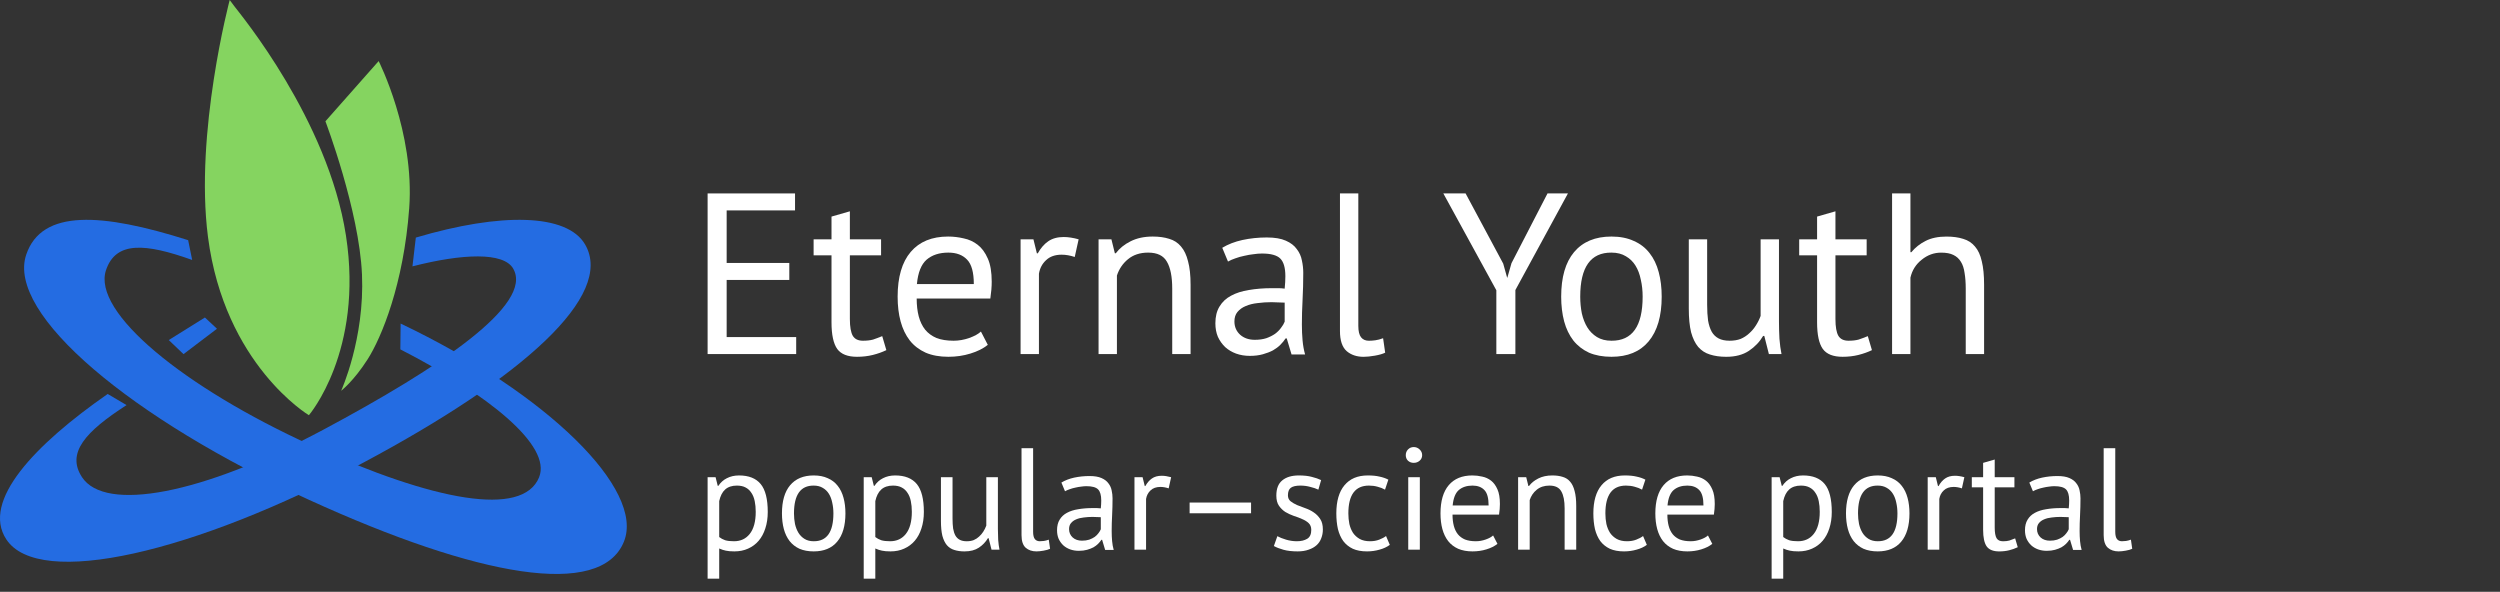
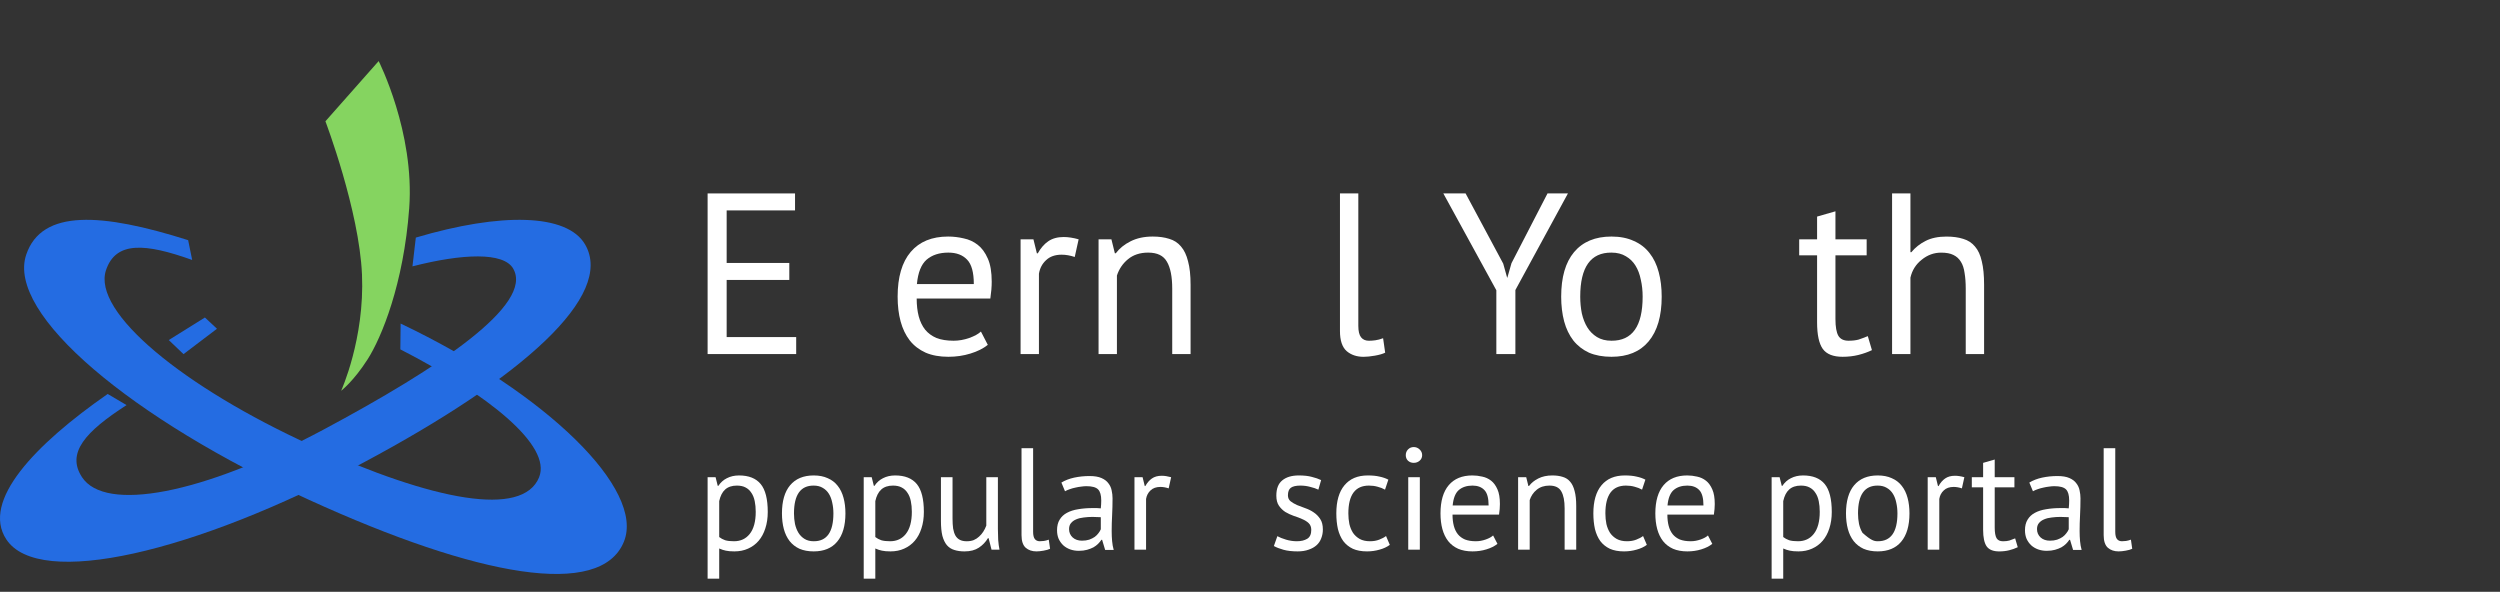
<svg xmlns="http://www.w3.org/2000/svg" width="207" height="49" viewBox="0 0 207 49" fill="none">
  <rect x="0" y="0" width="207" height="49" fill="#333333" stroke="none" />
-   <path d="M25.576 34.38C25.576 34.38 30.125 29.081 28.645 19.501C27.166 9.921 19.863 1.129 19.441 0.565C19.019 0 19.019 0 19.019 0C19.019 0 16.103 10.999 17.22 19.613C18.594 30.207 25.576 34.38 25.576 34.38Z" fill="#85D460" />
  <path d="M26.945 10.042L31.353 5.057C31.353 5.057 34.345 10.947 33.883 17.234C33.421 23.522 31.594 27.94 30.439 29.751C29.283 31.563 28.247 32.358 28.247 32.358C28.247 32.358 30.204 28.052 29.973 22.73C29.742 17.404 26.945 10.042 26.945 10.042Z" fill="#85D460" />
  <path d="M33.171 26.79L33.149 28.928C40.424 32.659 45.699 36.891 44.638 39.516C43.285 42.867 35.919 41.496 25.808 36.894C15.183 32.059 7.607 25.84 8.778 22.365C9.591 19.955 12.024 20.135 15.912 21.525L15.579 19.886C8.433 17.624 3.459 17.287 2.172 21.083C0.501 26.007 10.926 34.693 25.592 41.389C39.551 47.762 49.743 49.604 51.662 44.847C53.407 40.536 45.3 32.567 33.171 26.79Z" fill="#246CE2" />
  <path d="M48.453 20.253C46.959 17.663 41.46 17.588 34.43 19.672L34.152 22.054C38.297 20.992 41.697 20.859 42.492 22.241C44.207 25.213 36.384 30.44 26.785 35.573C16.695 40.965 8.712 42.422 6.796 39.518C5.467 37.505 7.077 35.735 10.48 33.542L8.917 32.62C2.881 36.819 -1.566 41.484 0.523 44.661C3.235 48.779 16.111 45.757 30.052 38.325C43.32 31.25 50.883 24.467 48.453 20.253Z" fill="#246CE2" />
  <path d="M13.973 28.156L16.967 26.289L17.965 27.221L15.194 29.323L13.973 28.156Z" fill="#246CE2" />
  <path d="M58.59 16.016H65.829V17.422H60.167V21.773H65.354V23.179H60.167V27.91H65.924V29.316H58.59V16.016Z" fill="white" />
-   <path d="M67.367 19.814H68.849V17.933L70.369 17.496V19.814H72.953V21.144H70.369V26.407C70.369 27.066 70.452 27.534 70.616 27.813C70.781 28.079 71.06 28.212 71.452 28.212C71.782 28.212 72.06 28.18 72.288 28.117C72.516 28.041 72.77 27.946 73.048 27.832L73.39 28.991C73.048 29.156 72.675 29.289 72.269 29.39C71.864 29.491 71.427 29.542 70.958 29.542C70.186 29.542 69.641 29.327 69.324 28.896C69.008 28.453 68.849 27.718 68.849 26.692V21.144H67.367V19.814Z" fill="white" />
  <path d="M81.791 28.554C81.411 28.858 80.93 29.099 80.347 29.276C79.777 29.453 79.169 29.542 78.523 29.542C77.801 29.542 77.174 29.428 76.642 29.2C76.11 28.959 75.673 28.623 75.331 28.193C74.989 27.75 74.736 27.224 74.571 26.616C74.406 26.008 74.324 25.324 74.324 24.564C74.324 22.942 74.685 21.707 75.407 20.859C76.129 20.01 77.162 19.586 78.504 19.586C78.935 19.586 79.365 19.637 79.796 19.738C80.227 19.826 80.613 20.004 80.955 20.27C81.297 20.536 81.576 20.916 81.791 21.41C82.007 21.891 82.114 22.531 82.114 23.329C82.114 23.747 82.076 24.209 82 24.716H75.901C75.901 25.273 75.958 25.767 76.072 26.198C76.186 26.628 76.364 26.996 76.604 27.3C76.845 27.591 77.155 27.819 77.535 27.984C77.928 28.136 78.403 28.212 78.96 28.212C79.391 28.212 79.822 28.136 80.252 27.984C80.683 27.832 81.006 27.654 81.221 27.452L81.791 28.554ZM78.523 20.916C77.776 20.916 77.174 21.112 76.718 21.505C76.275 21.898 76.009 22.569 75.92 23.519H80.632C80.632 22.556 80.448 21.885 80.081 21.505C79.714 21.112 79.195 20.916 78.523 20.916Z" fill="white" />
  <path d="M88.988 21.278C88.608 21.151 88.247 21.088 87.905 21.088C87.36 21.088 86.93 21.24 86.613 21.544C86.296 21.835 86.1 22.209 86.024 22.665V29.315H84.504V19.815H85.568L85.853 20.974H85.929C86.17 20.543 86.455 20.214 86.784 19.986C87.126 19.745 87.557 19.625 88.076 19.625C88.443 19.625 88.855 19.688 89.311 19.815L88.988 21.278Z" fill="white" />
  <path d="M97.06 29.314V23.899C97.06 22.911 96.914 22.17 96.623 21.676C96.344 21.169 95.825 20.916 95.065 20.916C94.394 20.916 93.836 21.099 93.393 21.467C92.962 21.822 92.658 22.271 92.481 22.816V29.314H90.961V19.814H92.025L92.31 20.973H92.386C92.69 20.567 93.095 20.238 93.602 19.985C94.121 19.719 94.736 19.586 95.445 19.586C95.964 19.586 96.42 19.649 96.813 19.776C97.206 19.89 97.528 20.099 97.782 20.403C98.048 20.707 98.244 21.119 98.371 21.638C98.51 22.145 98.58 22.791 98.58 23.576V29.314H97.06Z" fill="white" />
-   <path d="M101.203 20.517C101.684 20.226 102.242 20.01 102.875 19.871C103.521 19.732 104.192 19.662 104.889 19.662C105.548 19.662 106.073 19.751 106.466 19.928C106.871 20.105 107.175 20.34 107.378 20.631C107.593 20.91 107.733 21.22 107.796 21.562C107.872 21.904 107.91 22.246 107.91 22.588C107.91 23.348 107.891 24.089 107.853 24.811C107.815 25.533 107.796 26.217 107.796 26.863C107.796 27.332 107.815 27.775 107.853 28.193C107.891 28.611 107.961 28.997 108.062 29.352H106.941L106.542 28.022H106.447C106.333 28.199 106.187 28.377 106.01 28.554C105.845 28.719 105.643 28.871 105.402 29.01C105.161 29.137 104.883 29.244 104.566 29.333C104.249 29.422 103.888 29.466 103.483 29.466C103.078 29.466 102.698 29.403 102.343 29.276C102.001 29.149 101.703 28.972 101.45 28.744C101.197 28.503 100.994 28.218 100.842 27.889C100.703 27.56 100.633 27.186 100.633 26.768C100.633 26.211 100.747 25.748 100.975 25.381C101.203 25.001 101.52 24.703 101.925 24.488C102.343 24.26 102.837 24.102 103.407 24.013C103.99 23.912 104.629 23.861 105.326 23.861C105.503 23.861 105.674 23.861 105.839 23.861C106.016 23.861 106.194 23.874 106.371 23.899C106.409 23.519 106.428 23.177 106.428 22.873C106.428 22.176 106.289 21.689 106.01 21.41C105.731 21.131 105.225 20.992 104.49 20.992C104.275 20.992 104.04 21.011 103.787 21.049C103.546 21.074 103.293 21.119 103.027 21.182C102.774 21.233 102.527 21.302 102.286 21.391C102.058 21.467 101.855 21.556 101.678 21.657L101.203 20.517ZM103.901 28.136C104.256 28.136 104.572 28.092 104.851 28.003C105.13 27.902 105.37 27.781 105.573 27.642C105.776 27.49 105.94 27.325 106.067 27.148C106.206 26.971 106.308 26.8 106.371 26.635V25.058C106.194 25.045 106.01 25.039 105.82 25.039C105.643 25.026 105.465 25.02 105.288 25.02C104.895 25.02 104.509 25.045 104.129 25.096C103.762 25.134 103.432 25.216 103.141 25.343C102.862 25.457 102.634 25.622 102.457 25.837C102.292 26.04 102.21 26.299 102.21 26.616C102.21 27.059 102.368 27.427 102.685 27.718C103.002 27.997 103.407 28.136 103.901 28.136Z" fill="white" />
  <path d="M112.469 26.979C112.469 27.422 112.545 27.739 112.697 27.929C112.849 28.119 113.064 28.214 113.343 28.214C113.507 28.214 113.685 28.201 113.875 28.176C114.065 28.15 114.28 28.093 114.521 28.005L114.692 29.202C114.489 29.303 114.204 29.385 113.837 29.449C113.482 29.512 113.172 29.544 112.906 29.544C112.336 29.544 111.867 29.385 111.5 29.069C111.132 28.739 110.949 28.188 110.949 27.416V16.016H112.469V26.979Z" fill="white" />
  <path d="M123.897 24.034L119.508 16.016H121.351L124.467 21.83L124.79 22.989H124.809L125.151 21.792L128.134 16.016H129.825L125.474 24.015V29.316H123.897V24.034Z" fill="white" />
  <path d="M129.266 24.564C129.266 22.955 129.621 21.727 130.33 20.878C131.052 20.017 132.085 19.586 133.427 19.586C134.137 19.586 134.751 19.706 135.27 19.947C135.802 20.175 136.239 20.511 136.581 20.954C136.923 21.384 137.177 21.91 137.341 22.531C137.506 23.139 137.588 23.817 137.588 24.564C137.588 26.172 137.227 27.407 136.505 28.269C135.796 29.117 134.77 29.542 133.427 29.542C132.718 29.542 132.097 29.428 131.565 29.2C131.046 28.959 130.615 28.623 130.273 28.193C129.931 27.75 129.678 27.224 129.513 26.616C129.349 25.995 129.266 25.311 129.266 24.564ZM130.843 24.564C130.843 25.045 130.888 25.508 130.976 25.951C131.078 26.394 131.23 26.78 131.432 27.11C131.635 27.439 131.901 27.705 132.23 27.908C132.56 28.11 132.959 28.212 133.427 28.212C135.15 28.224 136.011 27.009 136.011 24.564C136.011 24.07 135.961 23.601 135.859 23.158C135.771 22.715 135.625 22.328 135.422 21.999C135.22 21.669 134.954 21.41 134.624 21.22C134.295 21.017 133.896 20.916 133.427 20.916C131.705 20.903 130.843 22.119 130.843 24.564Z" fill="white" />
-   <path d="M141.352 19.814V25.23C141.352 25.724 141.377 26.16 141.428 26.541C141.491 26.908 141.593 27.218 141.732 27.471C141.871 27.712 142.061 27.896 142.302 28.023C142.543 28.149 142.847 28.212 143.214 28.212C143.556 28.212 143.86 28.162 144.126 28.061C144.392 27.947 144.626 27.794 144.829 27.605C145.044 27.415 145.228 27.199 145.38 26.959C145.545 26.705 145.678 26.439 145.779 26.16V19.814H147.299V26.616C147.299 27.073 147.312 27.547 147.337 28.041C147.375 28.523 147.432 28.947 147.508 29.314H146.463L146.083 27.814H145.988C145.697 28.308 145.304 28.719 144.81 29.049C144.316 29.378 143.689 29.543 142.929 29.543C142.422 29.543 141.973 29.479 141.58 29.352C141.2 29.238 140.877 29.029 140.611 28.726C140.358 28.422 140.161 28.016 140.022 27.509C139.895 26.99 139.832 26.338 139.832 25.552V19.814H141.352Z" fill="white" />
  <path d="M148.973 19.814H150.455V17.933L151.975 17.496V19.814H154.559V21.144H151.975V26.407C151.975 27.066 152.057 27.534 152.222 27.813C152.387 28.079 152.665 28.212 153.058 28.212C153.387 28.212 153.666 28.18 153.894 28.117C154.122 28.041 154.375 27.946 154.654 27.832L154.996 28.991C154.654 29.156 154.28 29.289 153.875 29.39C153.47 29.491 153.033 29.542 152.564 29.542C151.791 29.542 151.247 29.327 150.93 28.896C150.613 28.453 150.455 27.718 150.455 26.692V21.144H148.973V19.814Z" fill="white" />
  <path d="M162.763 29.316V23.901C162.763 23.407 162.731 22.976 162.668 22.609C162.617 22.229 162.516 21.918 162.364 21.678C162.212 21.424 162.003 21.234 161.737 21.108C161.483 20.981 161.148 20.918 160.73 20.918C160.134 20.918 159.596 21.114 159.115 21.507C158.633 21.887 158.323 22.381 158.184 22.989V29.316H156.664V16.016H158.184V20.88H158.26C158.589 20.487 158.982 20.177 159.438 19.949C159.906 19.708 160.483 19.588 161.167 19.588C161.699 19.588 162.161 19.651 162.554 19.778C162.946 19.892 163.269 20.101 163.523 20.405C163.789 20.709 163.979 21.12 164.093 21.64C164.219 22.146 164.283 22.792 164.283 23.578V29.316H162.763Z" fill="white" />
  <path d="M58.59 39.511H59.25L59.43 40.231H59.478C59.662 39.951 59.898 39.739 60.186 39.595C60.482 39.443 60.818 39.367 61.194 39.367C61.994 39.367 62.59 39.603 62.982 40.075C63.374 40.547 63.57 41.319 63.57 42.391C63.57 42.895 63.502 43.351 63.366 43.759C63.238 44.159 63.054 44.499 62.814 44.779C62.574 45.059 62.282 45.275 61.938 45.427C61.602 45.579 61.226 45.655 60.81 45.655C60.514 45.655 60.278 45.635 60.102 45.595C59.934 45.563 59.75 45.503 59.55 45.415V47.911H58.59V39.511ZM61.014 40.207C60.606 40.207 60.282 40.315 60.042 40.531C59.81 40.739 59.646 41.059 59.55 41.491V44.467C59.694 44.579 59.858 44.667 60.042 44.731C60.226 44.787 60.47 44.815 60.774 44.815C61.326 44.815 61.762 44.611 62.082 44.203C62.41 43.787 62.574 43.179 62.574 42.379C62.574 42.051 62.546 41.755 62.49 41.491C62.434 41.219 62.342 40.991 62.214 40.807C62.094 40.615 61.934 40.467 61.734 40.363C61.542 40.259 61.302 40.207 61.014 40.207Z" fill="white" />
  <path d="M64.746 42.511C64.746 41.495 64.97 40.719 65.418 40.183C65.874 39.639 66.526 39.367 67.374 39.367C67.822 39.367 68.21 39.443 68.538 39.595C68.874 39.739 69.15 39.951 69.366 40.231C69.582 40.503 69.742 40.835 69.846 41.227C69.95 41.611 70.002 42.039 70.002 42.511C70.002 43.527 69.774 44.307 69.318 44.851C68.87 45.387 68.222 45.655 67.374 45.655C66.926 45.655 66.534 45.583 66.198 45.439C65.87 45.287 65.598 45.075 65.382 44.803C65.166 44.523 65.006 44.191 64.902 43.807C64.798 43.415 64.746 42.983 64.746 42.511ZM65.742 42.511C65.742 42.815 65.77 43.107 65.826 43.387C65.89 43.667 65.986 43.911 66.114 44.119C66.242 44.327 66.41 44.495 66.618 44.623C66.826 44.751 67.078 44.815 67.374 44.815C68.462 44.823 69.006 44.055 69.006 42.511C69.006 42.199 68.974 41.903 68.91 41.623C68.854 41.343 68.762 41.099 68.634 40.891C68.506 40.683 68.338 40.519 68.13 40.399C67.922 40.271 67.67 40.207 67.374 40.207C66.286 40.199 65.742 40.967 65.742 42.511Z" fill="white" />
  <path d="M71.516 39.511H72.176L72.356 40.231H72.404C72.588 39.951 72.824 39.739 73.112 39.595C73.408 39.443 73.744 39.367 74.12 39.367C74.92 39.367 75.516 39.603 75.908 40.075C76.3 40.547 76.496 41.319 76.496 42.391C76.496 42.895 76.428 43.351 76.292 43.759C76.164 44.159 75.98 44.499 75.74 44.779C75.5 45.059 75.208 45.275 74.864 45.427C74.528 45.579 74.152 45.655 73.736 45.655C73.44 45.655 73.204 45.635 73.028 45.595C72.86 45.563 72.676 45.503 72.476 45.415V47.911H71.516V39.511ZM73.94 40.207C73.532 40.207 73.208 40.315 72.968 40.531C72.736 40.739 72.572 41.059 72.476 41.491V44.467C72.62 44.579 72.784 44.667 72.968 44.731C73.152 44.787 73.396 44.815 73.7 44.815C74.252 44.815 74.688 44.611 75.008 44.203C75.336 43.787 75.5 43.179 75.5 42.379C75.5 42.051 75.472 41.755 75.416 41.491C75.36 41.219 75.268 40.991 75.14 40.807C75.02 40.615 74.86 40.467 74.66 40.363C74.468 40.259 74.228 40.207 73.94 40.207Z" fill="white" />
  <path d="M78.87 39.512V42.932C78.87 43.244 78.886 43.52 78.918 43.76C78.958 43.992 79.022 44.188 79.11 44.348C79.198 44.5 79.318 44.616 79.47 44.696C79.622 44.776 79.814 44.816 80.046 44.816C80.262 44.816 80.454 44.784 80.622 44.72C80.79 44.648 80.938 44.552 81.066 44.432C81.202 44.312 81.318 44.176 81.414 44.024C81.518 43.864 81.602 43.696 81.666 43.52V39.512H82.626V43.808C82.626 44.096 82.634 44.396 82.65 44.708C82.674 45.012 82.71 45.28 82.758 45.512H82.098L81.858 44.564H81.798C81.614 44.876 81.366 45.136 81.054 45.344C80.742 45.552 80.346 45.656 79.866 45.656C79.546 45.656 79.262 45.616 79.014 45.536C78.774 45.464 78.57 45.332 78.402 45.14C78.242 44.948 78.118 44.692 78.03 44.372C77.95 44.044 77.91 43.632 77.91 43.136V39.512H78.87Z" fill="white" />
  <path d="M85.542 44.035C85.542 44.315 85.59 44.515 85.686 44.635C85.782 44.755 85.918 44.815 86.094 44.815C86.198 44.815 86.31 44.807 86.43 44.791C86.55 44.775 86.686 44.739 86.838 44.683L86.946 45.439C86.818 45.503 86.638 45.555 86.406 45.595C86.182 45.635 85.986 45.655 85.818 45.655C85.458 45.655 85.162 45.555 84.93 45.355C84.698 45.147 84.582 44.799 84.582 44.311V37.111H85.542V44.035Z" fill="white" />
  <path d="M87.883 39.956C88.187 39.772 88.539 39.636 88.939 39.548C89.347 39.46 89.771 39.416 90.211 39.416C90.627 39.416 90.959 39.472 91.207 39.584C91.463 39.696 91.655 39.844 91.783 40.028C91.919 40.204 92.007 40.4 92.047 40.616C92.095 40.832 92.119 41.048 92.119 41.264C92.119 41.744 92.107 42.212 92.083 42.668C92.059 43.124 92.047 43.556 92.047 43.964C92.047 44.26 92.059 44.54 92.083 44.804C92.107 45.068 92.151 45.312 92.215 45.536H91.507L91.255 44.696H91.195C91.123 44.808 91.031 44.92 90.919 45.032C90.815 45.136 90.687 45.232 90.535 45.32C90.383 45.4 90.207 45.468 90.007 45.524C89.807 45.58 89.579 45.608 89.323 45.608C89.067 45.608 88.827 45.568 88.603 45.488C88.387 45.408 88.199 45.296 88.039 45.152C87.879 45 87.751 44.82 87.655 44.612C87.567 44.404 87.523 44.168 87.523 43.904C87.523 43.552 87.595 43.26 87.739 43.028C87.883 42.788 88.083 42.6 88.339 42.464C88.603 42.32 88.915 42.22 89.275 42.164C89.643 42.1 90.047 42.068 90.487 42.068C90.599 42.068 90.707 42.068 90.811 42.068C90.923 42.068 91.035 42.076 91.147 42.092C91.171 41.852 91.183 41.636 91.183 41.444C91.183 41.004 91.095 40.696 90.919 40.52C90.743 40.344 90.423 40.256 89.959 40.256C89.823 40.256 89.675 40.268 89.515 40.292C89.363 40.308 89.203 40.336 89.035 40.376C88.875 40.408 88.719 40.452 88.567 40.508C88.423 40.556 88.295 40.612 88.183 40.676L87.883 39.956ZM89.587 44.768C89.811 44.768 90.011 44.74 90.187 44.684C90.363 44.62 90.515 44.544 90.643 44.456C90.771 44.36 90.875 44.256 90.955 44.144C91.043 44.032 91.107 43.924 91.147 43.82V42.824C91.035 42.816 90.919 42.812 90.799 42.812C90.687 42.804 90.575 42.8 90.463 42.8C90.215 42.8 89.971 42.816 89.731 42.848C89.499 42.872 89.291 42.924 89.107 43.004C88.931 43.076 88.787 43.18 88.675 43.316C88.571 43.444 88.519 43.608 88.519 43.808C88.519 44.088 88.619 44.32 88.819 44.504C89.019 44.68 89.275 44.768 89.587 44.768Z" fill="white" />
  <path d="M96.766 40.437C96.526 40.357 96.298 40.317 96.082 40.317C95.738 40.317 95.466 40.413 95.266 40.605C95.066 40.789 94.942 41.025 94.894 41.313V45.513H93.934V39.513H94.606L94.786 40.245H94.834C94.986 39.973 95.166 39.765 95.374 39.621C95.59 39.469 95.862 39.393 96.19 39.393C96.422 39.393 96.682 39.433 96.97 39.513L96.766 40.437Z" fill="white" />
-   <path d="M98.5 41.611H103.588V42.499H98.5V41.611Z" fill="white" />
  <path d="M108.573 43.879C108.573 43.639 108.501 43.451 108.357 43.315C108.213 43.179 108.033 43.067 107.817 42.979C107.609 42.883 107.377 42.795 107.121 42.715C106.873 42.627 106.641 42.519 106.425 42.391C106.217 42.255 106.041 42.083 105.897 41.875C105.753 41.667 105.681 41.387 105.681 41.035C105.681 40.459 105.845 40.039 106.173 39.775C106.501 39.503 106.957 39.367 107.541 39.367C107.973 39.367 108.333 39.407 108.621 39.487C108.917 39.559 109.173 39.647 109.389 39.751L109.161 40.543C108.977 40.455 108.753 40.379 108.489 40.315C108.233 40.243 107.957 40.207 107.661 40.207C107.309 40.207 107.049 40.267 106.881 40.387C106.721 40.507 106.641 40.715 106.641 41.011C106.641 41.219 106.713 41.383 106.857 41.503C107.001 41.615 107.177 41.719 107.385 41.815C107.601 41.903 107.833 41.991 108.081 42.079C108.337 42.167 108.569 42.283 108.777 42.427C108.993 42.571 109.173 42.755 109.317 42.979C109.461 43.195 109.533 43.483 109.533 43.843C109.533 44.099 109.489 44.339 109.401 44.563C109.321 44.787 109.193 44.979 109.017 45.139C108.841 45.299 108.621 45.423 108.357 45.511C108.101 45.607 107.797 45.655 107.445 45.655C106.989 45.655 106.601 45.611 106.281 45.523C105.961 45.435 105.693 45.331 105.477 45.211L105.765 44.395C105.949 44.499 106.189 44.595 106.485 44.683C106.781 44.771 107.081 44.815 107.385 44.815C107.729 44.815 108.013 44.747 108.237 44.611C108.461 44.475 108.573 44.231 108.573 43.879Z" fill="white" />
  <path d="M115.076 45.115C114.836 45.291 114.552 45.423 114.224 45.511C113.896 45.607 113.552 45.655 113.192 45.655C112.728 45.655 112.336 45.583 112.016 45.439C111.696 45.287 111.432 45.075 111.224 44.803C111.024 44.523 110.876 44.191 110.78 43.807C110.692 43.415 110.648 42.983 110.648 42.511C110.648 41.495 110.872 40.719 111.32 40.183C111.768 39.639 112.412 39.367 113.252 39.367C113.636 39.367 113.96 39.399 114.224 39.463C114.496 39.519 114.74 39.603 114.956 39.715L114.68 40.543C114.496 40.439 114.292 40.359 114.068 40.303C113.844 40.239 113.604 40.207 113.348 40.207C112.212 40.207 111.644 40.975 111.644 42.511C111.644 42.815 111.672 43.107 111.728 43.387C111.792 43.659 111.892 43.903 112.028 44.119C112.172 44.327 112.356 44.495 112.58 44.623C112.812 44.751 113.096 44.815 113.432 44.815C113.72 44.815 113.976 44.771 114.2 44.683C114.432 44.595 114.62 44.495 114.764 44.383L115.076 45.115Z" fill="white" />
  <path d="M116.602 39.512H117.562V45.512H116.602V39.512ZM116.398 37.688C116.398 37.504 116.458 37.348 116.578 37.22C116.706 37.084 116.866 37.016 117.058 37.016C117.25 37.016 117.414 37.084 117.55 37.22C117.686 37.348 117.754 37.504 117.754 37.688C117.754 37.872 117.686 38.024 117.55 38.144C117.414 38.264 117.25 38.324 117.058 38.324C116.866 38.324 116.706 38.264 116.578 38.144C116.458 38.024 116.398 37.872 116.398 37.688Z" fill="white" />
  <path d="M123.989 45.031C123.749 45.223 123.445 45.375 123.077 45.487C122.717 45.599 122.333 45.655 121.925 45.655C121.469 45.655 121.073 45.583 120.737 45.439C120.401 45.287 120.125 45.075 119.909 44.803C119.693 44.523 119.533 44.191 119.429 43.807C119.325 43.423 119.273 42.991 119.273 42.511C119.273 41.487 119.501 40.707 119.957 40.171C120.413 39.635 121.065 39.367 121.913 39.367C122.185 39.367 122.457 39.399 122.729 39.463C123.001 39.519 123.245 39.631 123.461 39.799C123.677 39.967 123.853 40.207 123.989 40.519C124.125 40.823 124.193 41.227 124.193 41.731C124.193 41.995 124.169 42.287 124.121 42.607H120.269C120.269 42.959 120.305 43.271 120.377 43.543C120.449 43.815 120.561 44.047 120.713 44.239C120.865 44.423 121.061 44.567 121.301 44.671C121.549 44.767 121.849 44.815 122.201 44.815C122.473 44.815 122.745 44.767 123.017 44.671C123.289 44.575 123.493 44.463 123.629 44.335L123.989 45.031ZM121.925 40.207C121.453 40.207 121.073 40.331 120.785 40.579C120.505 40.827 120.337 41.251 120.281 41.851H123.257C123.257 41.243 123.141 40.819 122.909 40.579C122.677 40.331 122.349 40.207 121.925 40.207Z" fill="white" />
  <path d="M129.551 45.511V42.091C129.551 41.467 129.459 40.999 129.275 40.687C129.099 40.367 128.771 40.207 128.291 40.207C127.867 40.207 127.515 40.323 127.235 40.555C126.963 40.779 126.771 41.063 126.659 41.407V45.511H125.699V39.511H126.371L126.551 40.243H126.599C126.791 39.987 127.047 39.779 127.367 39.619C127.695 39.451 128.083 39.367 128.531 39.367C128.859 39.367 129.147 39.407 129.395 39.487C129.643 39.559 129.847 39.691 130.007 39.883C130.175 40.075 130.299 40.335 130.379 40.663C130.467 40.983 130.511 41.391 130.511 41.887V45.511H129.551Z" fill="white" />
  <path d="M136.358 45.115C136.118 45.291 135.834 45.423 135.506 45.511C135.178 45.607 134.834 45.655 134.474 45.655C134.01 45.655 133.618 45.583 133.298 45.439C132.978 45.287 132.714 45.075 132.506 44.803C132.306 44.523 132.158 44.191 132.062 43.807C131.974 43.415 131.93 42.983 131.93 42.511C131.93 41.495 132.154 40.719 132.602 40.183C133.05 39.639 133.694 39.367 134.534 39.367C134.918 39.367 135.242 39.399 135.506 39.463C135.778 39.519 136.022 39.603 136.238 39.715L135.962 40.543C135.778 40.439 135.574 40.359 135.35 40.303C135.126 40.239 134.886 40.207 134.63 40.207C133.494 40.207 132.926 40.975 132.926 42.511C132.926 42.815 132.954 43.107 133.01 43.387C133.074 43.659 133.174 43.903 133.31 44.119C133.454 44.327 133.638 44.495 133.862 44.623C134.094 44.751 134.378 44.815 134.714 44.815C135.002 44.815 135.258 44.771 135.482 44.683C135.714 44.595 135.902 44.495 136.046 44.383L136.358 45.115Z" fill="white" />
  <path d="M141.778 45.031C141.538 45.223 141.235 45.375 140.867 45.487C140.507 45.599 140.122 45.655 139.714 45.655C139.258 45.655 138.862 45.583 138.526 45.439C138.19 45.287 137.915 45.075 137.699 44.803C137.483 44.523 137.322 44.191 137.218 43.807C137.114 43.423 137.062 42.991 137.062 42.511C137.062 41.487 137.29 40.707 137.746 40.171C138.202 39.635 138.854 39.367 139.702 39.367C139.974 39.367 140.246 39.399 140.518 39.463C140.79 39.519 141.034 39.631 141.25 39.799C141.466 39.967 141.642 40.207 141.778 40.519C141.914 40.823 141.982 41.227 141.982 41.731C141.982 41.995 141.958 42.287 141.91 42.607H138.059C138.059 42.959 138.094 43.271 138.166 43.543C138.238 43.815 138.351 44.047 138.503 44.239C138.655 44.423 138.85 44.567 139.09 44.671C139.338 44.767 139.638 44.815 139.99 44.815C140.262 44.815 140.534 44.767 140.806 44.671C141.078 44.575 141.283 44.463 141.419 44.335L141.778 45.031ZM139.714 40.207C139.242 40.207 138.862 40.331 138.574 40.579C138.294 40.827 138.126 41.251 138.07 41.851H141.046C141.046 41.243 140.931 40.819 140.699 40.579C140.467 40.331 140.138 40.207 139.714 40.207Z" fill="white" />
  <path d="M146.691 39.511H147.351L147.531 40.231H147.579C147.763 39.951 147.999 39.739 148.287 39.595C148.583 39.443 148.919 39.367 149.295 39.367C150.095 39.367 150.691 39.603 151.083 40.075C151.475 40.547 151.671 41.319 151.671 42.391C151.671 42.895 151.603 43.351 151.467 43.759C151.339 44.159 151.155 44.499 150.915 44.779C150.675 45.059 150.383 45.275 150.039 45.427C149.703 45.579 149.327 45.655 148.911 45.655C148.615 45.655 148.379 45.635 148.203 45.595C148.035 45.563 147.851 45.503 147.651 45.415V47.911H146.691V39.511ZM149.115 40.207C148.707 40.207 148.383 40.315 148.143 40.531C147.911 40.739 147.747 41.059 147.651 41.491V44.467C147.795 44.579 147.959 44.667 148.143 44.731C148.327 44.787 148.571 44.815 148.875 44.815C149.427 44.815 149.863 44.611 150.183 44.203C150.511 43.787 150.675 43.179 150.675 42.379C150.675 42.051 150.647 41.755 150.591 41.491C150.535 41.219 150.443 40.991 150.315 40.807C150.195 40.615 150.035 40.467 149.835 40.363C149.643 40.259 149.403 40.207 149.115 40.207Z" fill="white" />
-   <path d="M152.848 42.511C152.848 41.495 153.072 40.719 153.52 40.183C153.976 39.639 154.628 39.367 155.476 39.367C155.924 39.367 156.312 39.443 156.64 39.595C156.976 39.739 157.252 39.951 157.468 40.231C157.684 40.503 157.844 40.835 157.948 41.227C158.052 41.611 158.104 42.039 158.104 42.511C158.104 43.527 157.876 44.307 157.42 44.851C156.972 45.387 156.324 45.655 155.476 45.655C155.028 45.655 154.636 45.583 154.3 45.439C153.972 45.287 153.7 45.075 153.484 44.803C153.268 44.523 153.108 44.191 153.004 43.807C152.9 43.415 152.848 42.983 152.848 42.511ZM153.844 42.511C153.844 42.815 153.872 43.107 153.928 43.387C153.992 43.667 154.088 43.911 154.216 44.119C154.344 44.327 154.512 44.495 154.72 44.623C154.928 44.751 155.18 44.815 155.476 44.815C156.564 44.823 157.108 44.055 157.108 42.511C157.108 42.199 157.076 41.903 157.012 41.623C156.956 41.343 156.864 41.099 156.736 40.891C156.608 40.683 156.44 40.519 156.232 40.399C156.024 40.271 155.772 40.207 155.476 40.207C154.388 40.199 153.844 40.967 153.844 42.511Z" fill="white" />
+   <path d="M152.848 42.511C152.848 41.495 153.072 40.719 153.52 40.183C153.976 39.639 154.628 39.367 155.476 39.367C155.924 39.367 156.312 39.443 156.64 39.595C156.976 39.739 157.252 39.951 157.468 40.231C157.684 40.503 157.844 40.835 157.948 41.227C158.052 41.611 158.104 42.039 158.104 42.511C158.104 43.527 157.876 44.307 157.42 44.851C156.972 45.387 156.324 45.655 155.476 45.655C155.028 45.655 154.636 45.583 154.3 45.439C153.972 45.287 153.7 45.075 153.484 44.803C153.268 44.523 153.108 44.191 153.004 43.807C152.9 43.415 152.848 42.983 152.848 42.511ZM153.844 42.511C153.844 42.815 153.872 43.107 153.928 43.387C153.992 43.667 154.088 43.911 154.216 44.119C154.928 44.751 155.18 44.815 155.476 44.815C156.564 44.823 157.108 44.055 157.108 42.511C157.108 42.199 157.076 41.903 157.012 41.623C156.956 41.343 156.864 41.099 156.736 40.891C156.608 40.683 156.44 40.519 156.232 40.399C156.024 40.271 155.772 40.207 155.476 40.207C154.388 40.199 153.844 40.967 153.844 42.511Z" fill="white" />
  <path d="M162.445 40.437C162.205 40.357 161.977 40.317 161.761 40.317C161.417 40.317 161.145 40.413 160.945 40.605C160.745 40.789 160.621 41.025 160.573 41.313V45.513H159.613V39.513H160.285L160.465 40.245H160.513C160.665 39.973 160.845 39.765 161.053 39.621C161.269 39.469 161.541 39.393 161.869 39.393C162.101 39.393 162.361 39.433 162.649 39.513L162.445 40.437Z" fill="white" />
  <path d="M163.266 39.513H164.202V38.325L165.162 38.049V39.513H166.794V40.353H165.162V43.677C165.162 44.093 165.214 44.389 165.318 44.565C165.422 44.733 165.598 44.817 165.846 44.817C166.054 44.817 166.23 44.797 166.374 44.757C166.518 44.709 166.678 44.649 166.854 44.577L167.07 45.309C166.854 45.413 166.618 45.497 166.362 45.561C166.106 45.625 165.83 45.657 165.534 45.657C165.046 45.657 164.702 45.521 164.502 45.249C164.302 44.969 164.202 44.505 164.202 43.857V40.353H163.266V39.513Z" fill="white" />
  <path d="M168.028 39.956C168.332 39.772 168.684 39.636 169.084 39.548C169.492 39.46 169.916 39.416 170.356 39.416C170.772 39.416 171.104 39.472 171.352 39.584C171.608 39.696 171.8 39.844 171.928 40.028C172.064 40.204 172.152 40.4 172.192 40.616C172.24 40.832 172.264 41.048 172.264 41.264C172.264 41.744 172.252 42.212 172.228 42.668C172.204 43.124 172.192 43.556 172.192 43.964C172.192 44.26 172.204 44.54 172.228 44.804C172.252 45.068 172.296 45.312 172.36 45.536H171.652L171.4 44.696H171.34C171.268 44.808 171.176 44.92 171.064 45.032C170.96 45.136 170.832 45.232 170.68 45.32C170.528 45.4 170.352 45.468 170.152 45.524C169.952 45.58 169.724 45.608 169.468 45.608C169.212 45.608 168.972 45.568 168.748 45.488C168.532 45.408 168.344 45.296 168.184 45.152C168.024 45 167.896 44.82 167.8 44.612C167.712 44.404 167.668 44.168 167.668 43.904C167.668 43.552 167.74 43.26 167.884 43.028C168.028 42.788 168.228 42.6 168.484 42.464C168.748 42.32 169.06 42.22 169.42 42.164C169.788 42.1 170.192 42.068 170.632 42.068C170.744 42.068 170.852 42.068 170.956 42.068C171.068 42.068 171.18 42.076 171.292 42.092C171.316 41.852 171.328 41.636 171.328 41.444C171.328 41.004 171.24 40.696 171.064 40.52C170.888 40.344 170.568 40.256 170.104 40.256C169.968 40.256 169.82 40.268 169.66 40.292C169.508 40.308 169.348 40.336 169.18 40.376C169.02 40.408 168.864 40.452 168.712 40.508C168.568 40.556 168.44 40.612 168.328 40.676L168.028 39.956ZM169.732 44.768C169.956 44.768 170.156 44.74 170.332 44.684C170.508 44.62 170.66 44.544 170.788 44.456C170.916 44.36 171.02 44.256 171.1 44.144C171.188 44.032 171.252 43.924 171.292 43.82V42.824C171.18 42.816 171.064 42.812 170.944 42.812C170.832 42.804 170.72 42.8 170.608 42.8C170.36 42.8 170.116 42.816 169.876 42.848C169.644 42.872 169.436 42.924 169.252 43.004C169.076 43.076 168.932 43.18 168.82 43.316C168.716 43.444 168.664 43.608 168.664 43.808C168.664 44.088 168.764 44.32 168.964 44.504C169.164 44.68 169.42 44.768 169.732 44.768Z" fill="white" />
  <path d="M175.144 44.035C175.144 44.315 175.192 44.515 175.288 44.635C175.384 44.755 175.52 44.815 175.696 44.815C175.8 44.815 175.912 44.807 176.032 44.791C176.152 44.775 176.288 44.739 176.44 44.683L176.548 45.439C176.42 45.503 176.24 45.555 176.008 45.595C175.784 45.635 175.588 45.655 175.42 45.655C175.06 45.655 174.764 45.555 174.532 45.355C174.3 45.147 174.184 44.799 174.184 44.311V37.111H175.144V44.035Z" fill="white" />
</svg>